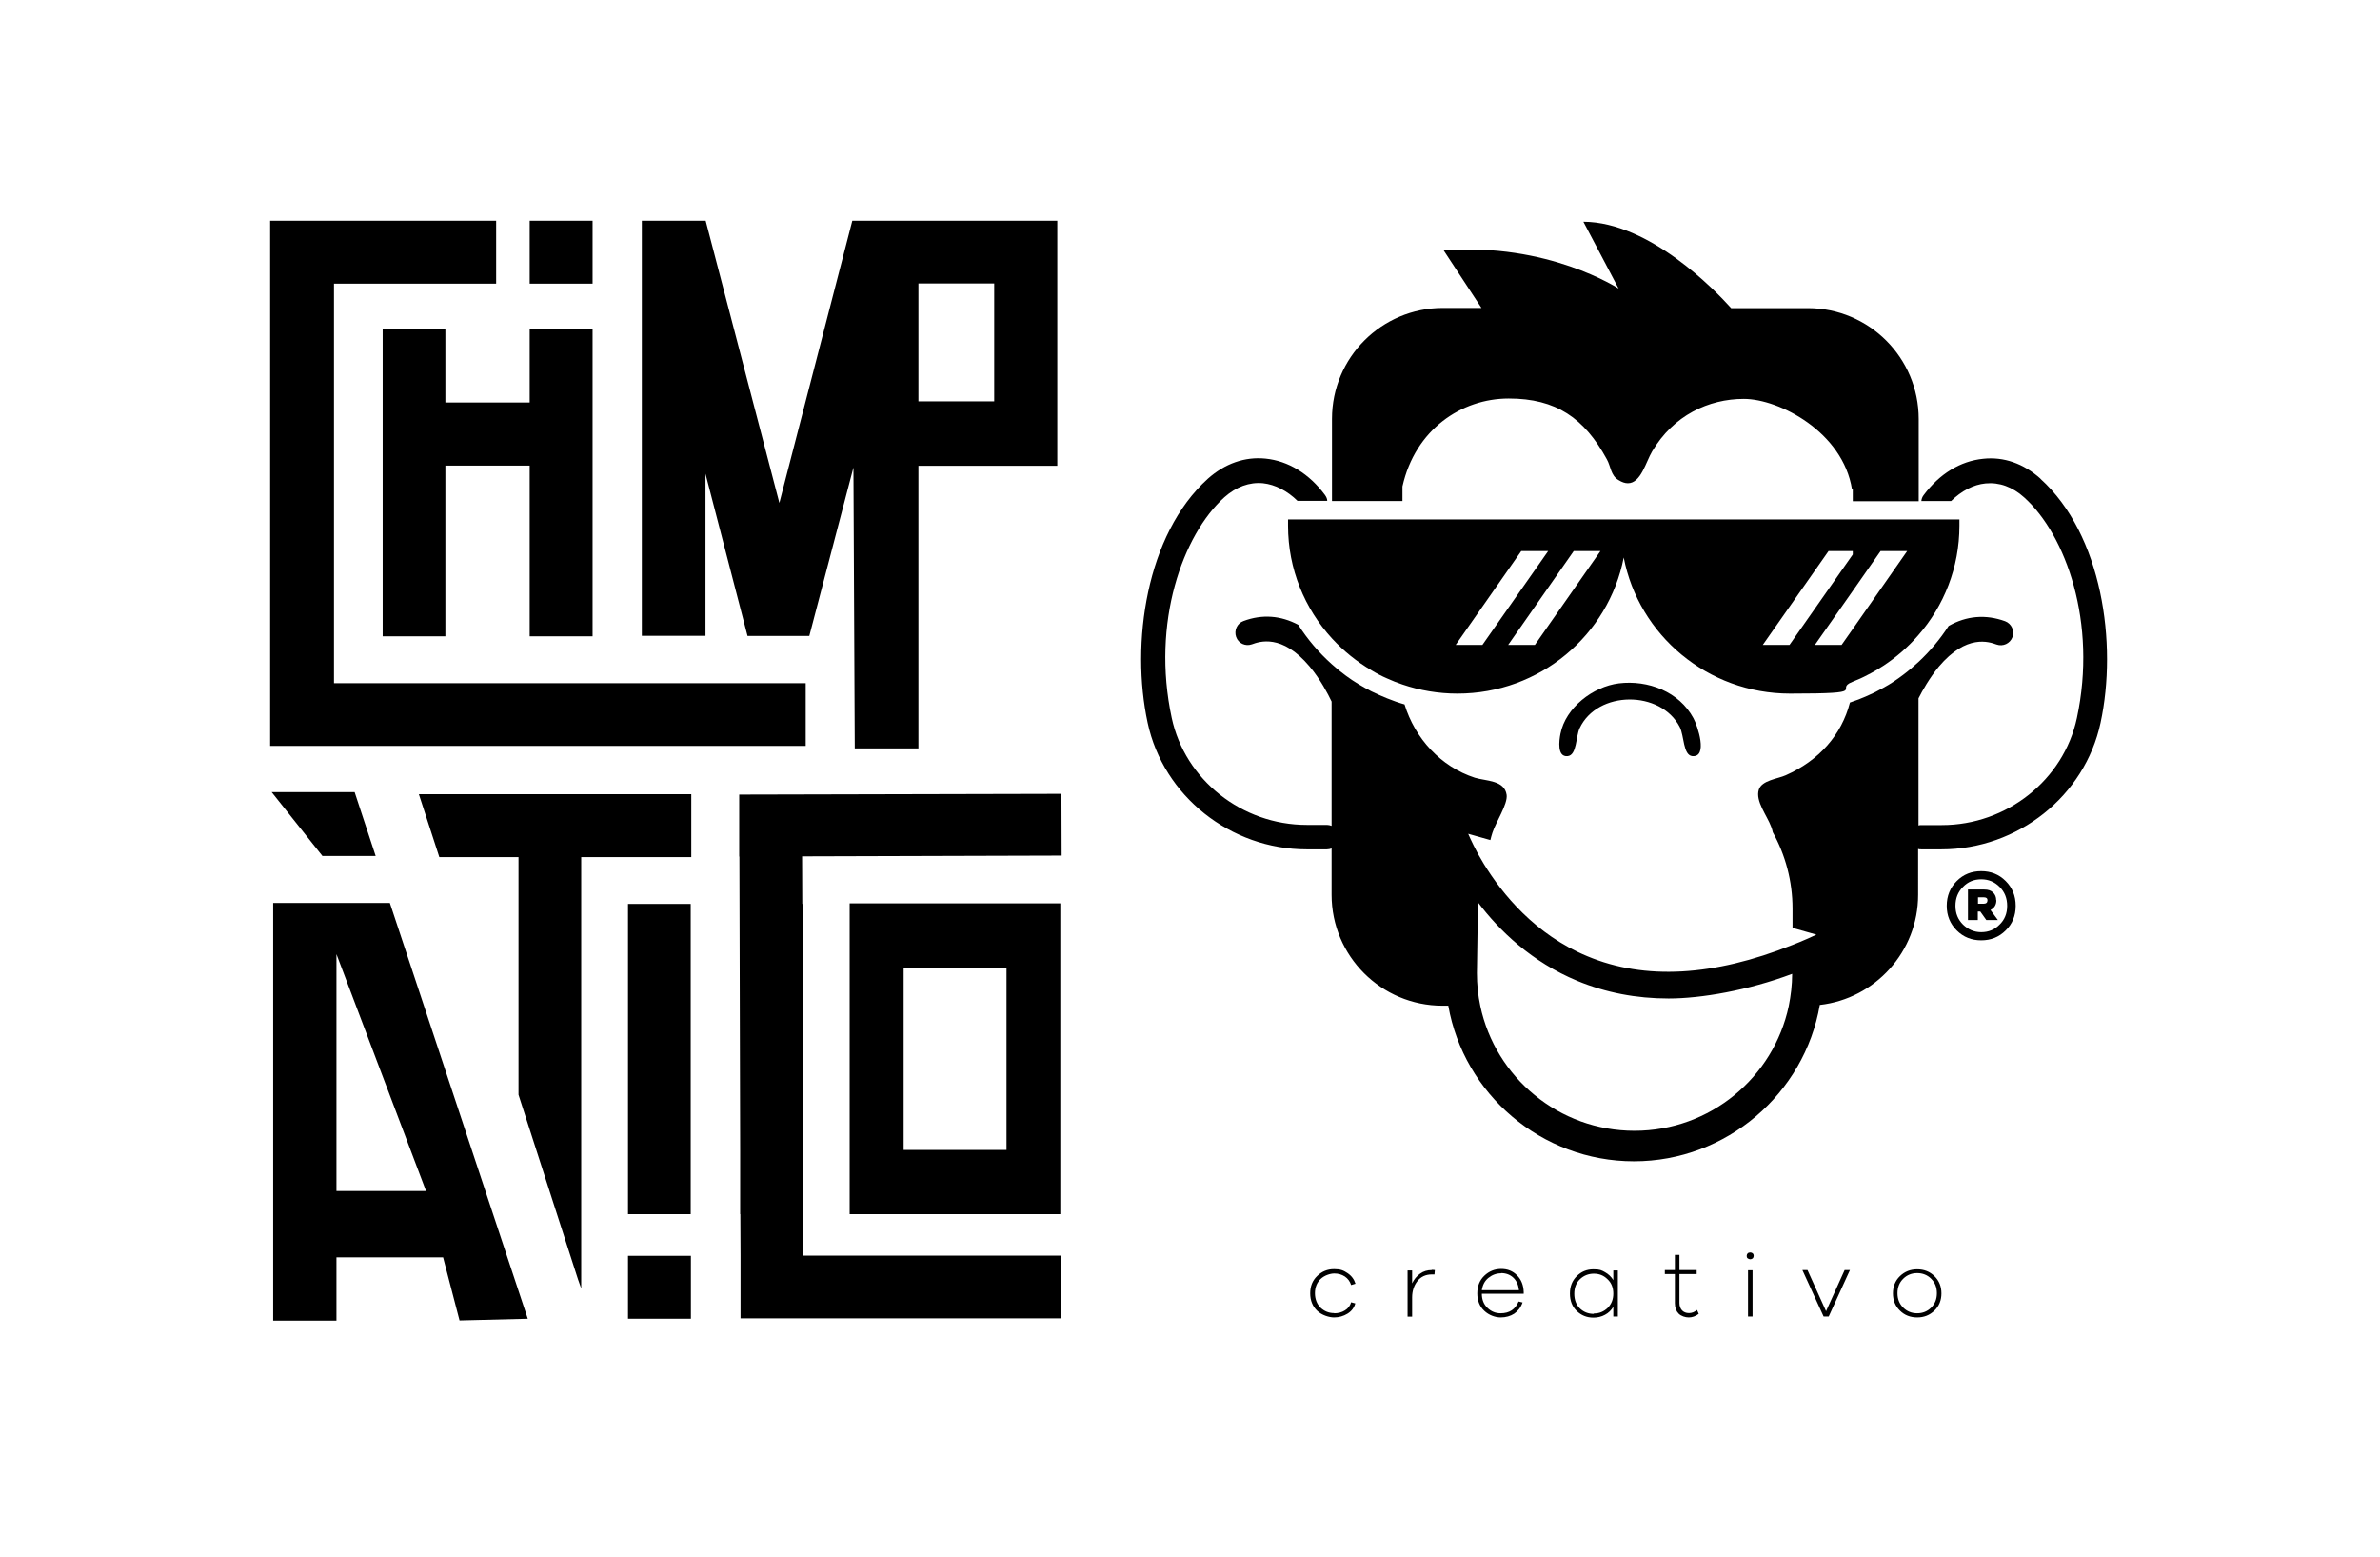
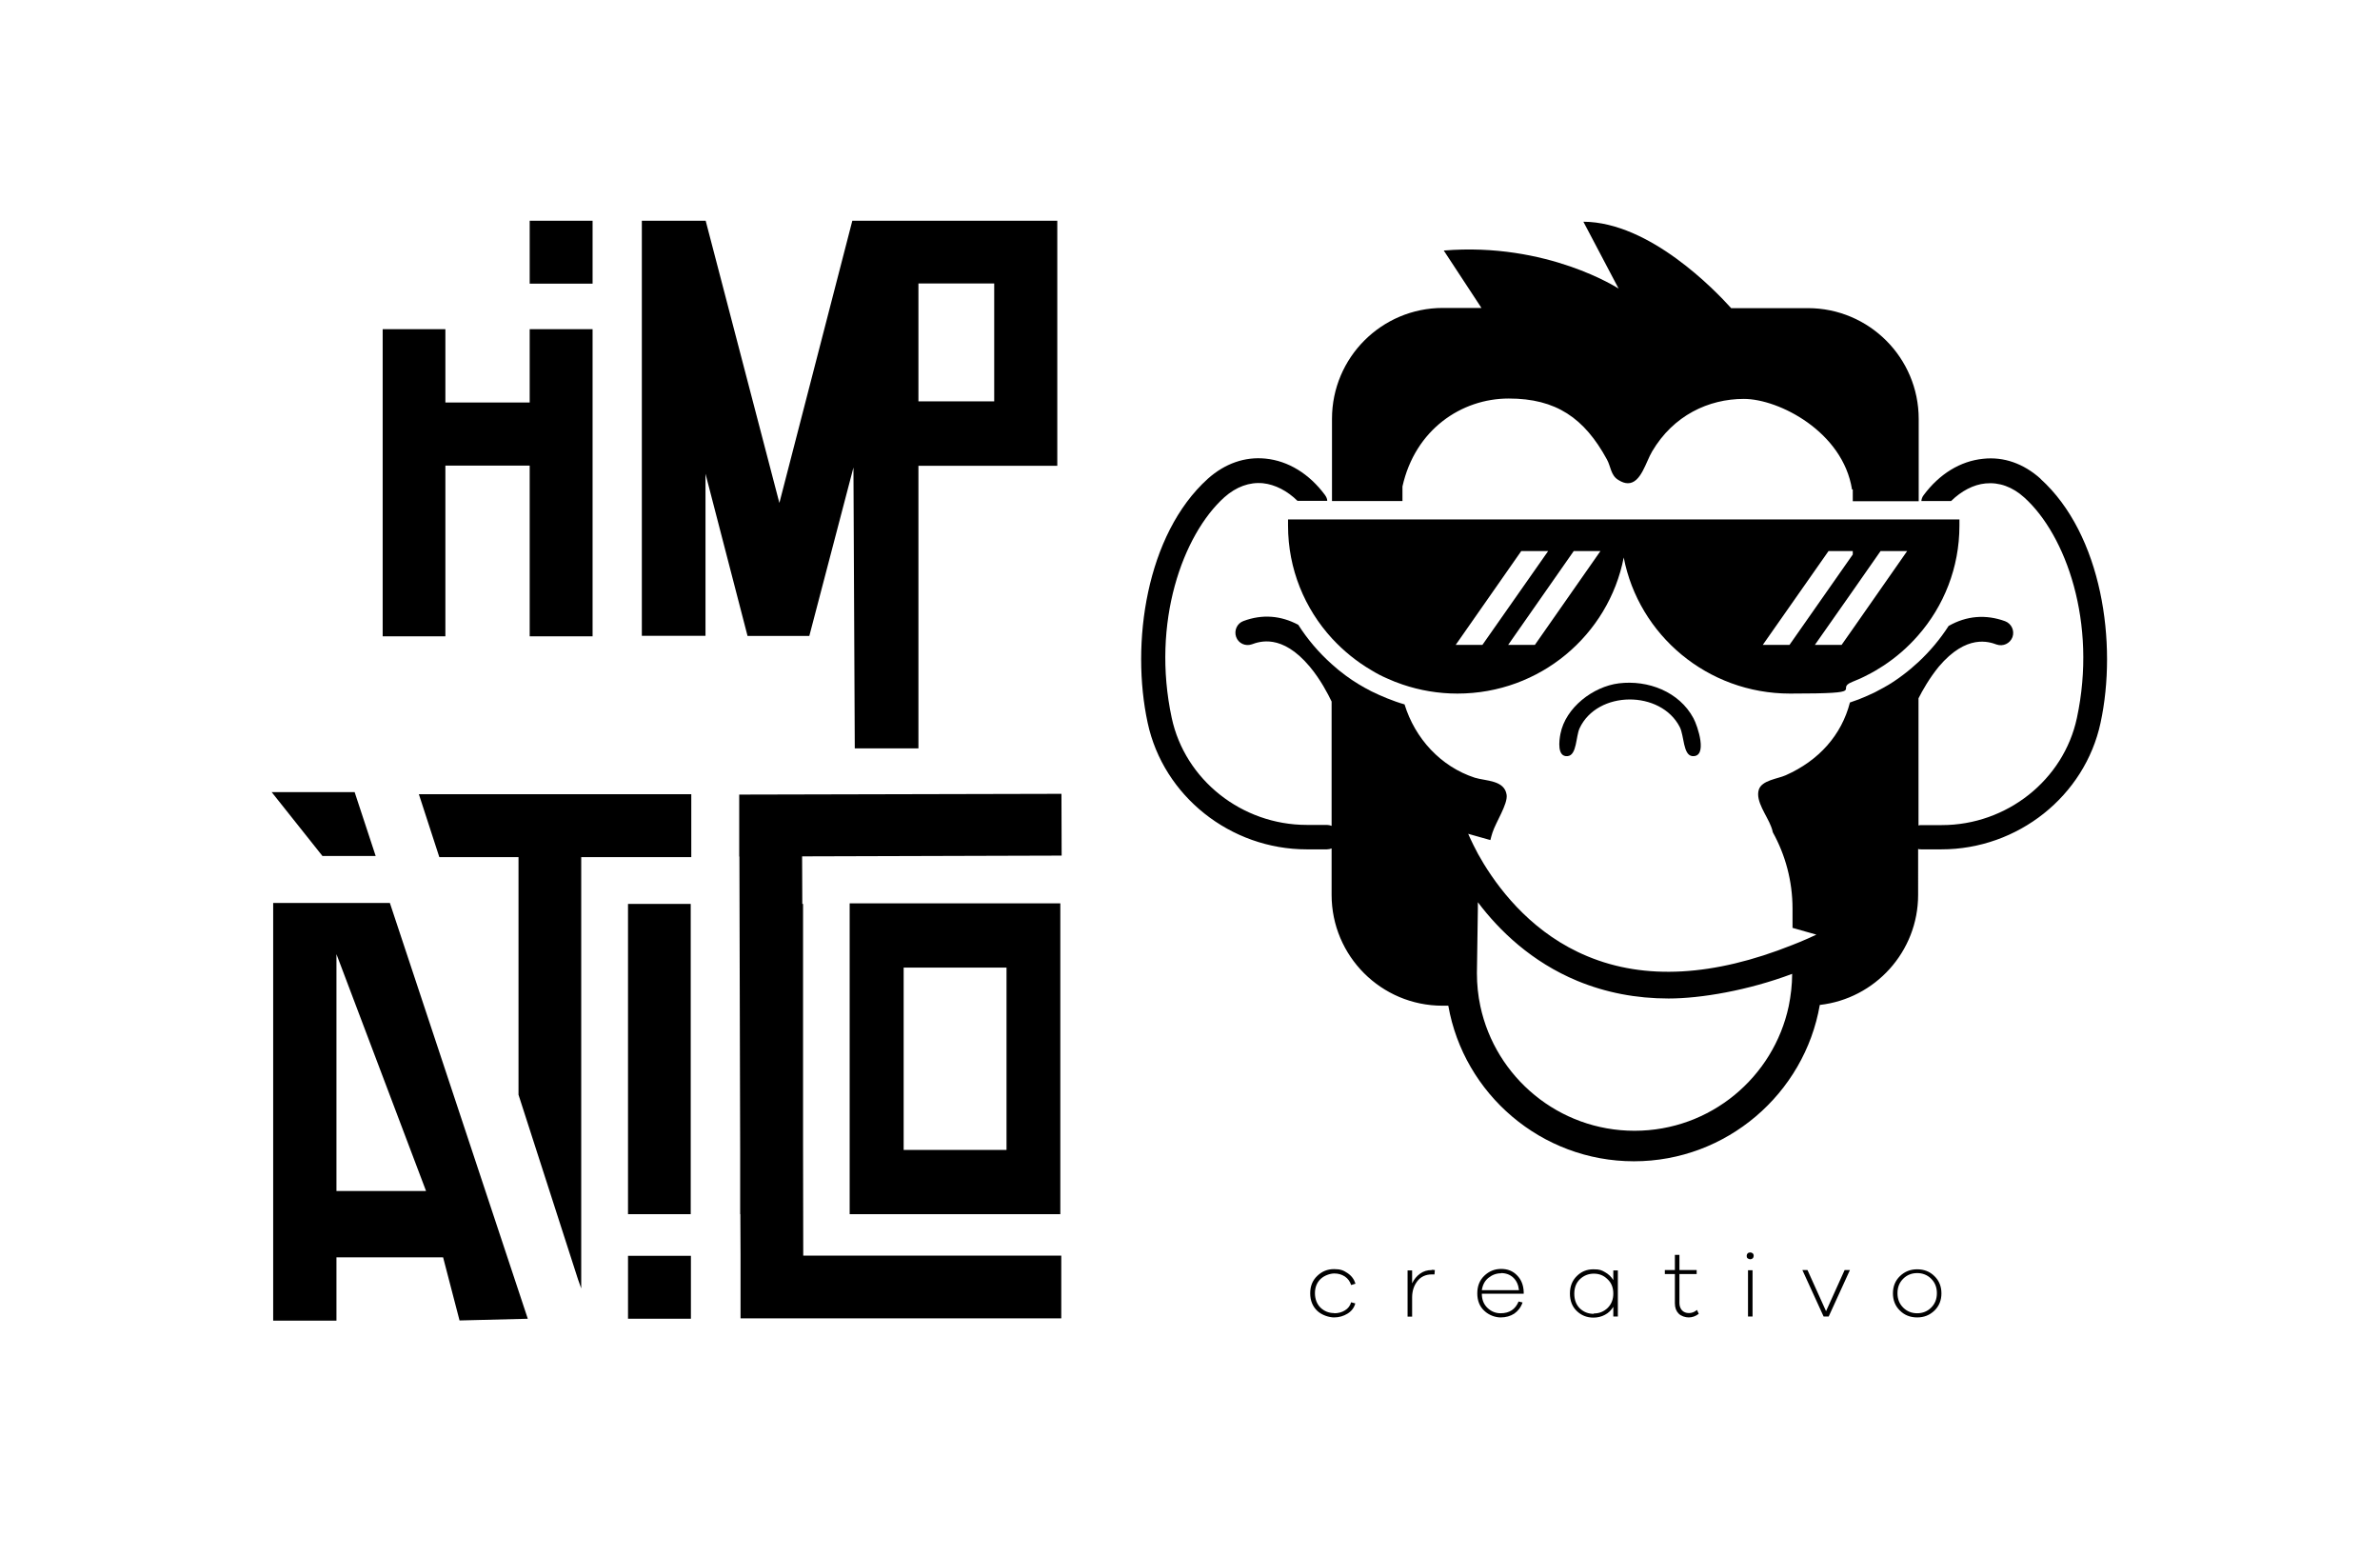
<svg xmlns="http://www.w3.org/2000/svg" viewBox="0 0 1256.3 821.7">
  <path d="M704.3 693c2.1 0 4-.5 5.6-1.5 1.7-1 2.8-2.5 3.3-4.3l2.2.6c-.6 2.3-2 4.1-4.1 5.4-2.1 1.3-4.5 2-7.1 2s-6.5-1.2-8.9-3.5-3.7-5.4-3.7-9.2 1.2-6.8 3.7-9.2 5.4-3.6 8.9-3.6 5 .7 7.1 2.1 3.5 3.3 4.2 5.6l-2.3.7c-.6-1.9-1.7-3.4-3.3-4.5-1.7-1.1-3.5-1.6-5.6-1.6s-5.2 1-7.2 2.9-3 4.5-3 7.5 1 5.7 2.9 7.6c2 1.9 4.4 2.9 7.2 2.9zm51.4-22.9c.7 0 1.2 0 1.7.1l-.2 2.3h-1.4c-3.2 0-5.8 1.2-7.6 3.5-1.8 2.3-2.8 5.2-2.8 8.6v10.2H743v-24.4h2.4v6.8c1-2.1 2.4-3.8 4.2-5.1 1.8-1.3 3.8-1.9 6.2-1.9zm48.6 11.7v.9h-22.1c0 3.1 1 5.6 3 7.5 2 1.9 4.3 2.8 6.9 2.8 4.7 0 7.8-2.1 9.5-6.2l2.1.5c-.9 2.6-2.4 4.5-4.4 5.9-2 1.3-4.4 2-7.2 2s-6.2-1.2-8.6-3.5c-2.5-2.3-3.7-5.4-3.7-9.2s1.2-6.9 3.7-9.3c2.5-2.4 5.5-3.6 8.9-3.6s6.2 1.1 8.4 3.4c2.2 2.2 3.4 5.2 3.5 8.8zm-11.9-9.9c-2.5 0-4.7.8-6.7 2.4-2 1.6-3.1 3.8-3.5 6.5h19.6c-.3-2.8-1.3-5-3-6.6-1.7-1.6-3.9-2.4-6.4-2.4zm61.6-1.6v24.4h-2.4v-5.1c-1.1 1.8-2.5 3.2-4.4 4.2-1.8 1-3.9 1.5-6.1 1.5-3.5 0-6.4-1.2-8.8-3.5s-3.6-5.4-3.6-9.2 1.2-6.8 3.6-9.2c2.4-2.4 5.3-3.6 8.8-3.6s4.3.5 6.1 1.5 3.3 2.4 4.4 4.2v-5.1h2.4zm-12.6 22.8c2.8 0 5.2-1 7.2-2.9 2-2 3-4.5 3-7.6s-1-5.7-3.1-7.6c-2-2-4.4-2.9-7.2-2.9s-5.3 1-7.3 2.9-3 4.5-3 7.7 1 5.8 2.9 7.7c2 1.9 4.4 2.9 7.3 2.9zm54.4-1.8l.9 2c-1.7 1.3-3.5 1.9-5.3 1.9s-4-.7-5.3-2c-1.3-1.3-2-3.1-2-5.5v-15.4h-5.3v-2.1h5.3v-8h2.4v8h9.1v2.1h-9.1v15.3c0 1.6.5 2.9 1.4 3.9.9.9 2.1 1.4 3.6 1.4s2.9-.5 4.2-1.6zm28.1-30.4c.5 0 1 .2 1.3.5.4.4.5.8.5 1.3s-.2 1-.5 1.3c-.4.3-.8.5-1.3.5s-1-.2-1.4-.5-.5-.8-.5-1.3.2-1 .5-1.3.8-.5 1.4-.5zm1.2 33.8h-2.4v-24.4h2.4v24.4zm51.4-24.5l-11.2 24.5h-2.7l-11.2-24.5h2.7l9.8 21.7 9.8-21.7h2.7zm26.4 3.2c2.5-2.4 5.5-3.6 9.1-3.6s6.7 1.2 9.1 3.6c2.5 2.4 3.7 5.5 3.7 9.1s-1.2 6.7-3.7 9.1c-2.5 2.4-5.5 3.6-9.1 3.6s-6.7-1.2-9.1-3.6c-2.5-2.4-3.7-5.5-3.7-9.1s1.2-6.7 3.7-9.1zm1.7 16.6c2 2 4.5 3 7.4 3s5.4-1 7.4-3 3-4.5 3-7.6-1-5.6-3-7.6-4.5-3-7.4-3-5.4 1-7.4 3-3 4.5-3 7.6 1 5.6 3 7.6zM732.2 264.4h8.1v-7.7c6.7-30 31.1-46.4 56.1-46.4s39.9 10.3 51.8 32.1c2.1 3.7 2 8.5 6.1 10.9 1.9 1.2 3.5 1.7 5 1.7 6.9 0 9.5-11.3 12.8-16.8 11.2-19 29.8-27.7 48.4-27.7s52.3 17.4 57.1 47.8h.4v6.2h34.8v-43.4c0-32.3-26.2-58.5-58.5-58.5h-40.5c-8.3-9.2-42.9-45.4-78-45.6l18.6 35.3s-37.6-24.6-92.3-20.1l19.9 30.3h-20.4c-32.3 0-58.5 26.2-58.5 58.5v43.4h29.1zm-52.3 13c0 22.9 8.8 43.8 23.2 59.5 6.1 6.6 13.1 12.3 21 16.9 2.6 1.6 5.3 3 8.1 4.2 2.6 1.2 5.4 2.3 8.1 3.2 9.1 3.1 18.9 4.8 29 4.8 43.6 0 79.8-30.9 87.8-71.8 7.9 40.9 44.2 71.8 87.8 71.8s22.7-2.2 32.9-6.2c2.8-1.1 5.5-2.3 8.1-3.7 2.8-1.4 5.5-3 8.1-4.7 6.9-4.5 13.1-9.9 18.5-16.1 13.6-15.5 21.8-35.8 21.8-57.9v-3.3H679.9v3.3zm312.7 13.4h14.1l-12.5 17.9-8.1 11.6-8.1 11.6-5.9 8.4H958l20-28.5 8.1-11.6 6.5-9.3zm-27.5 0H978v1.8l-33.4 47.7h-14.1l34.7-49.5zm-120.3 0l-34.6 49.5h-14.1l34.6-49.5h14.1zm-41.7 0h14.1l-34.7 49.5h-14.1l34.6-49.5z" />
  <path d="M854.5 360.6c-13.6 1.7-28.1 12.8-30.8 26.6-.7 3.5-1.9 12.4 3.8 11.8 4.9-.5 4.3-10.4 6.3-14.7 9.4-20.1 42.9-20.2 52.9-.6 2.3 4.5 1.7 14.8 6.6 15.3 8.4.7 2.8-16 .6-20-7.5-14-24-20.3-39.4-18.4z" />
  <path d="M1077.2 252.7c-9-8.1-19.5-11.8-30.4-10.6-12 1.2-23.1 8-31.4 19.2-.7.9-1.1 2-1.2 3.1h15.7c5.4-5.3 11.8-8.7 18.2-9.3 7.2-.7 14.2 1.8 20.4 7.4 22 19.8 38.6 66.1 27.8 116.4-7 32.7-37 56.5-71.3 56.5h-10.6c-.6 0-1.2 0-1.7.2v-67.1c2.1-4.2 5.8-10.7 10.7-16.7 14.7-17.4 26.6-13.1 30.5-11.7 3.4 1.2 7.1-.5 8.4-3.9 1.2-3.4-.5-7.1-3.9-8.4-10.2-3.7-20.3-2.9-29.8 2.5-4.5 7-9.9 13.4-15.9 19-2.6 2.4-5.3 4.7-8.1 6.8-3.3 2.5-6.7 4.8-10.4 6.8-2.8 1.6-5.6 3-8.6 4.3-2.9 1.3-6 2.5-9.1 3.5-4.4 17.1-16.3 30.6-33.9 38.4-4.2 1.9-12.6 2.6-14.2 7.6-1.9 6 4.3 13.6 6.5 19.5.4 1 .7 2 .9 3 6.6 11.9 10.4 25.7 10.4 40.3v10.1h-.1l8.1 2.3 4.6 1.3c-1.6.7-3.1 1.4-4.6 2.1-2.8 1.2-5.5 2.4-8.2 3.4-41.4 16.5-77.7 18.6-108.1 5.9-27.5-11.4-44.9-32.8-54.7-48.8-2.2-3.6-4-6.9-5.4-9.8-1.1-2.3-2.1-4.3-2.8-6l3.9 1.1 7.8 2.2c.3-1.3.7-2.6 1.1-3.9 1.8-5.6 8.1-15 7.5-19.9-1.1-7.9-10.9-7.3-16.8-9.1-18.1-5.9-31.6-20.8-37.1-38.7-3.2-.9-6.2-2-9.2-3.2-2.8-1.1-5.6-2.4-8.3-3.7-4.7-2.4-9.2-5.1-13.4-8.2-2.6-1.9-5.2-4-7.6-6.2-6.8-6.1-12.7-13-17.6-20.7-9.2-4.9-19-5.7-28.9-2-3.4 1.2-5.1 5-3.9 8.4 1.2 3.4 4.9 5.1 8.3 3.9 3.9-1.4 15.8-5.8 30.5 11.7 5.7 6.8 9.7 14.5 11.6 18.5v65.6c-.8-.3-1.7-.5-2.5-.5h-10.6c-34.3 0-64.3-23.8-71.3-56.5-10.8-50.3 5.8-96.6 27.8-116.4 6.2-5.5 13.2-8.1 20.4-7.4 6.4.7 12.8 4 18.2 9.3h15.7c0-1.1-.5-2.1-1.2-3.1-8.3-11.2-19.4-18-31.4-19.2-10.9-1.1-21.4 2.6-30.4 10.6-32.7 29.5-40.8 87.1-31.8 128.8 8.3 38.7 43.7 66.8 84 66.8h10.6c.9 0 1.8-.2 2.5-.5v24.5c0 32.3 26.2 58.5 58.5 58.5h3.1c8.2 46.6 49.1 82.1 98 82.1s90-35.7 98.1-82.5c29.2-3.3 51.9-28.1 51.9-58.1V448c.5.2 1.1.2 1.7.2h10.6c40.3 0 75.7-28.1 84-66.8 9-41.7.9-99.3-31.8-128.8zm-133 278.2c-8 37.6-41.4 65.8-81.4 65.8s-73.4-28.2-81.4-65.8c-1.2-5.6-1.8-11.4-1.8-17.4l.5-33.9v-3.5c11.4 15.1 28.4 31.5 52.5 41.5 15 6.2 31.1 9.3 48.2 9.3s42.1-4.3 65.2-13c0 5.8-.7 11.5-1.8 17z" />
-   <path d="M1032.9 464.9c3.5-3.5 7.8-5.2 12.9-5.2s9.4 1.7 12.9 5.2 5.3 7.8 5.3 13.1-1.8 9.6-5.3 13c-3.5 3.5-7.8 5.2-12.9 5.2s-9.4-1.7-12.9-5.2-5.3-7.8-5.3-13 1.8-9.6 5.3-13.1zm12.9 27c3.8 0 7.1-1.3 9.7-4 2.7-2.6 4-5.9 4-9.9s-1.3-7.3-4-10-5.9-4-9.7-4-7 1.3-9.6 4c-2.7 2.7-4 6-4 10s1.3 7.2 4 9.9c2.7 2.6 5.9 4 9.6 4zm8-16.9c0 2.4-1 4.1-3.1 5.2l3.9 5.3h-6.1l-3.2-4.5h-1.3v4.5h-5.2v-16.1h8.6c2.1 0 3.6.5 4.7 1.6s1.6 2.4 1.6 4zm-9.7 1.9h2.9c1.4 0 2.1-.6 2.1-1.8s-.7-1.6-2.1-1.6h-2.9v3.5zM176.3 360.5V149.7h85.6v-33.2H142.6v277.1h282.7v-33.1h-249z" />
  <path d="M279.6 173.7v38.7h-44.5v-38.7H202v162.1h33.1v-90.1h44.5v90.1h33.2V173.7h-33.2zm85 303.3v163.7h-33.1V477zm59.3 126.6V477h-.4l-.1-25.1 137-.4-.1-32.6-170.1.4V452h.1l.4 155.3v33.4h.1l.1 21.9v33.1h169.3v-33.1H424l-.1-59zm-181.3 93.2l36-.9-72.8-219.4h-35.2c0-.1 0 0 0 0h-26.4v220.4h33.4v-33.4h56.3l8.7 33.4zm-65-68.3v-125l47.3 125h-47.3z" />
  <path d="M448.5 476.7v164h111.2v-164H448.5zm82.8 130.1H477v-96.2h54.3v96.2zm26.8-457.1v-33.2H449.9l-38.5 148.9-38.9-148.9h-33.7v219h33.6V250l22.2 85.6h32.6l23.3-88.9.7 148.2h33.6V245.8h73.3v-96.1zm-33.3 62.1h-40v-62.2h40v62.2zM364.9 419.1H221.1l10.8 33.2h41.8v125.4l31.4 97.4 1.7 4.8V452.3h58.1v-33.2zm-166.6 32.6h-28.1L143.4 418h43.8l11.1 33.7zm81.3-335.2h33.2v33.2h-33.2zm51.9 546.2h33.2v33.2h-33.2z" />
</svg>